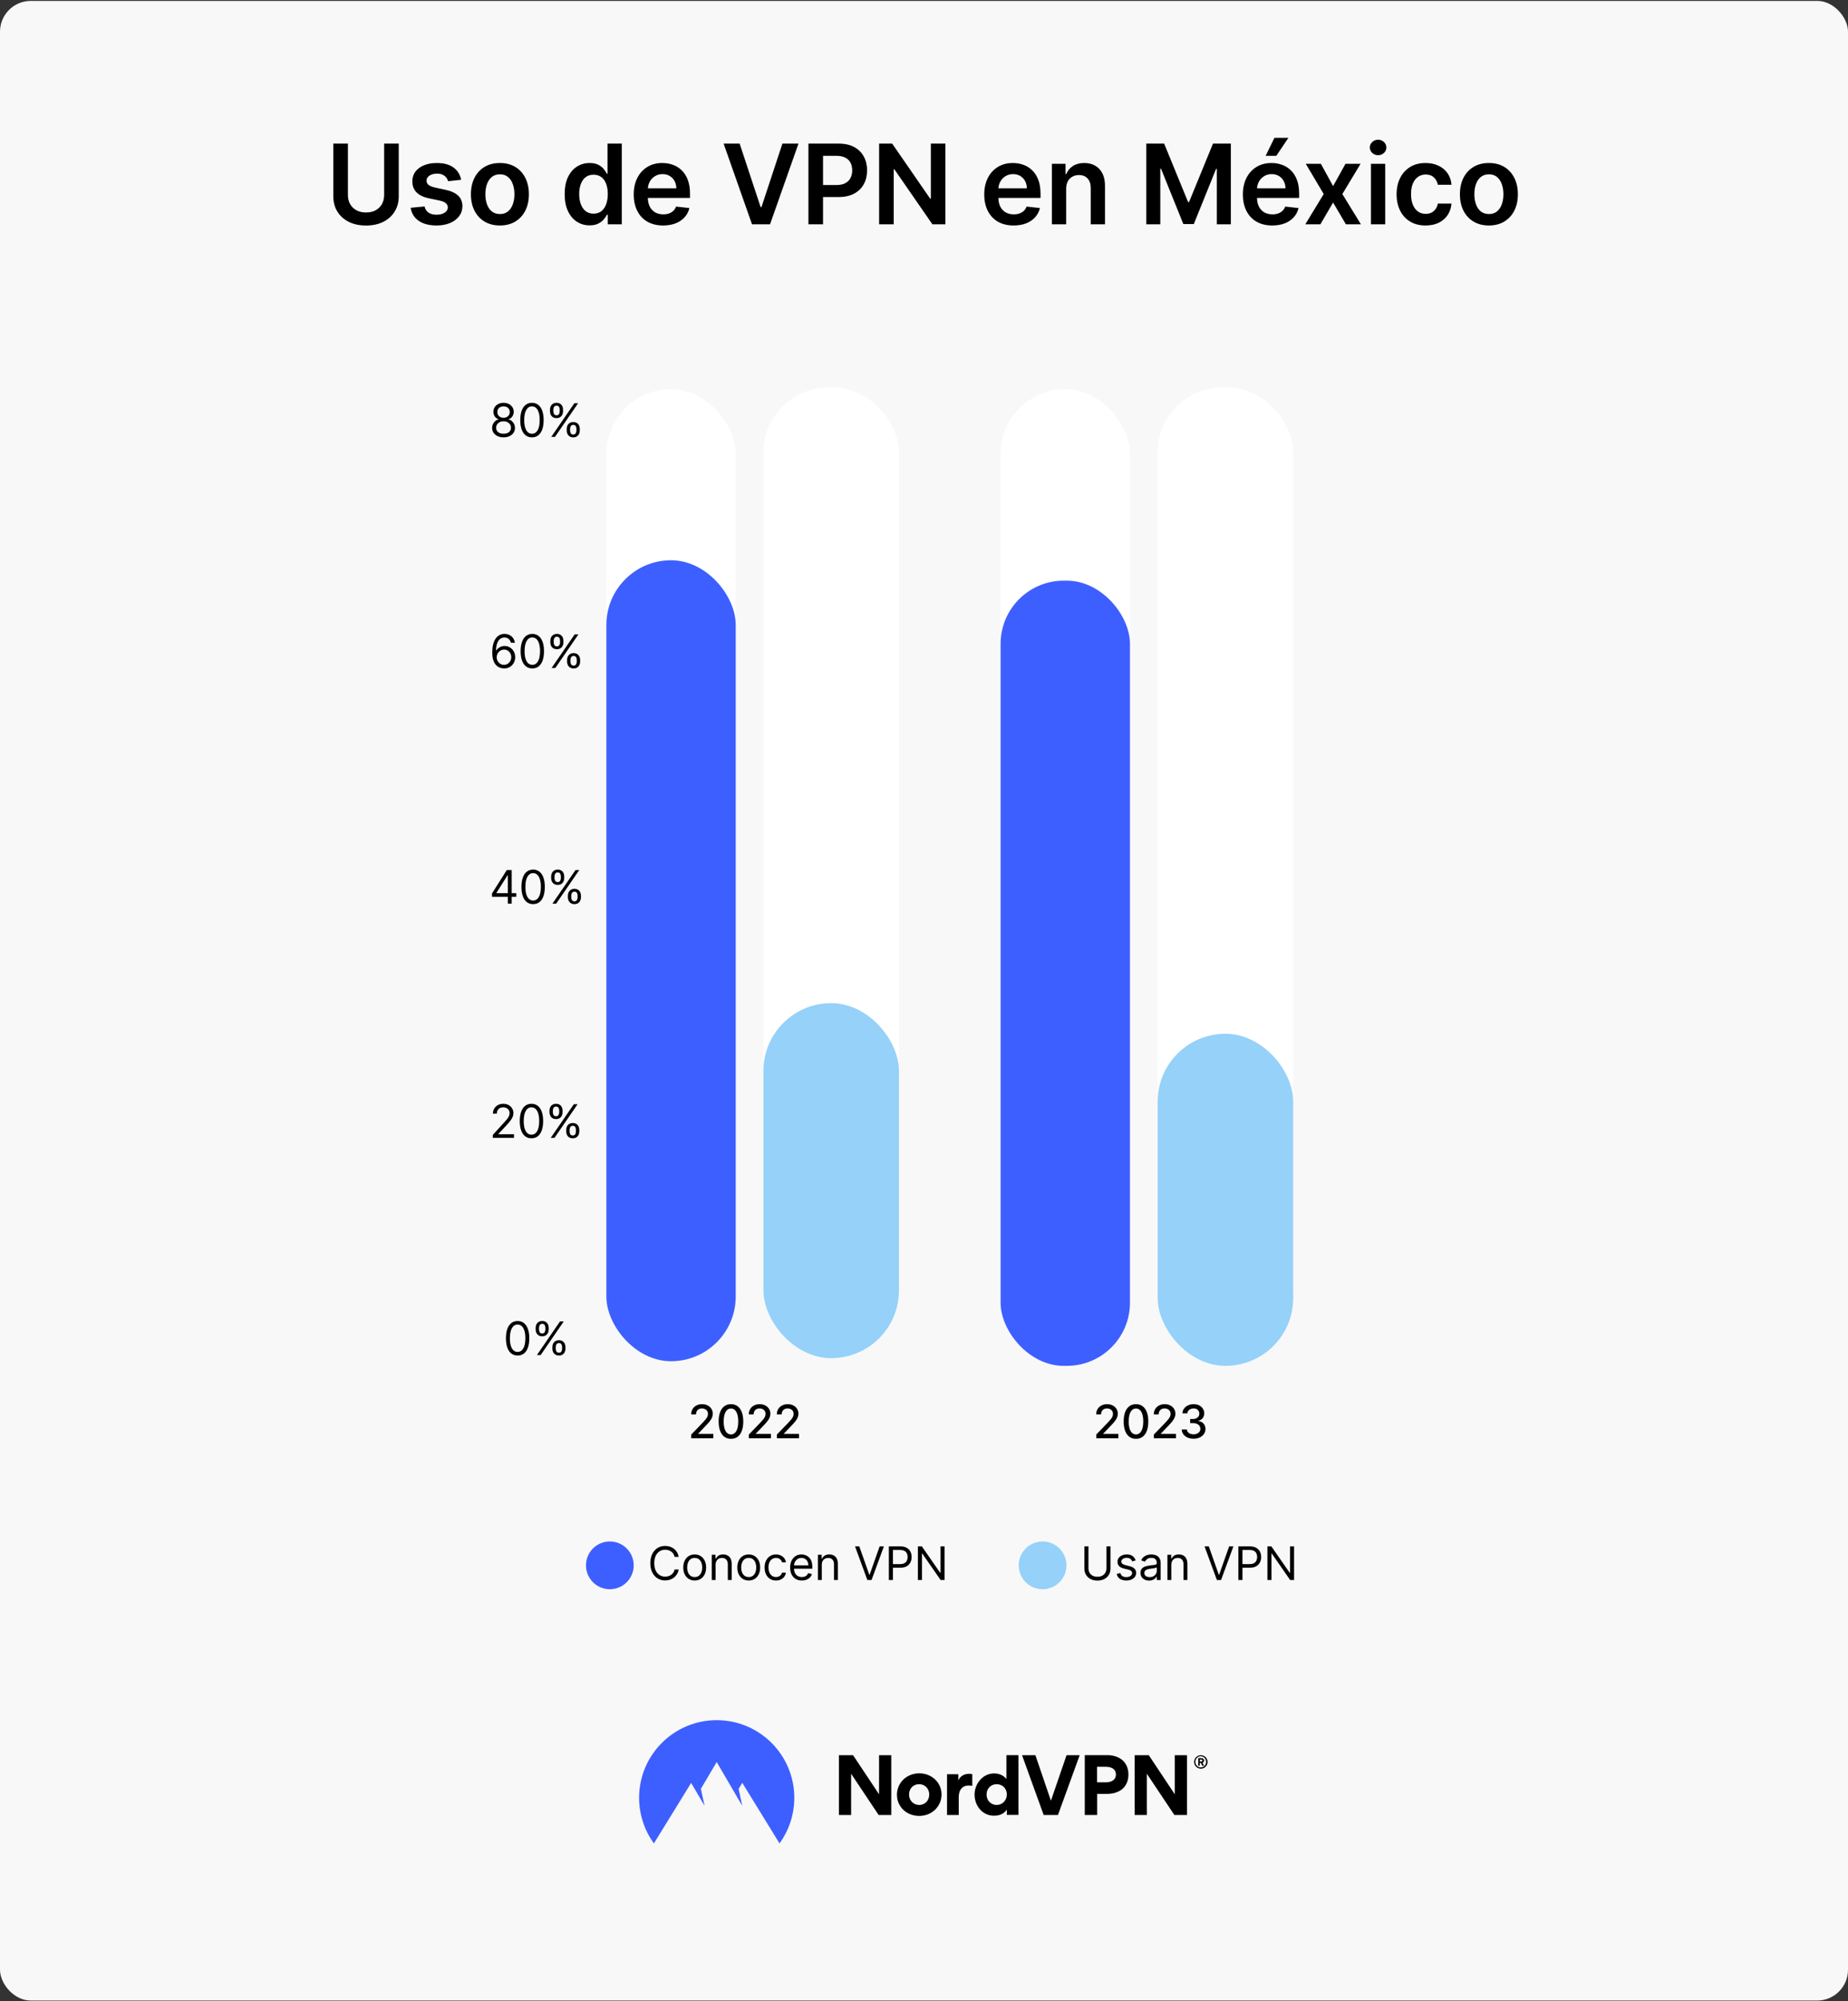
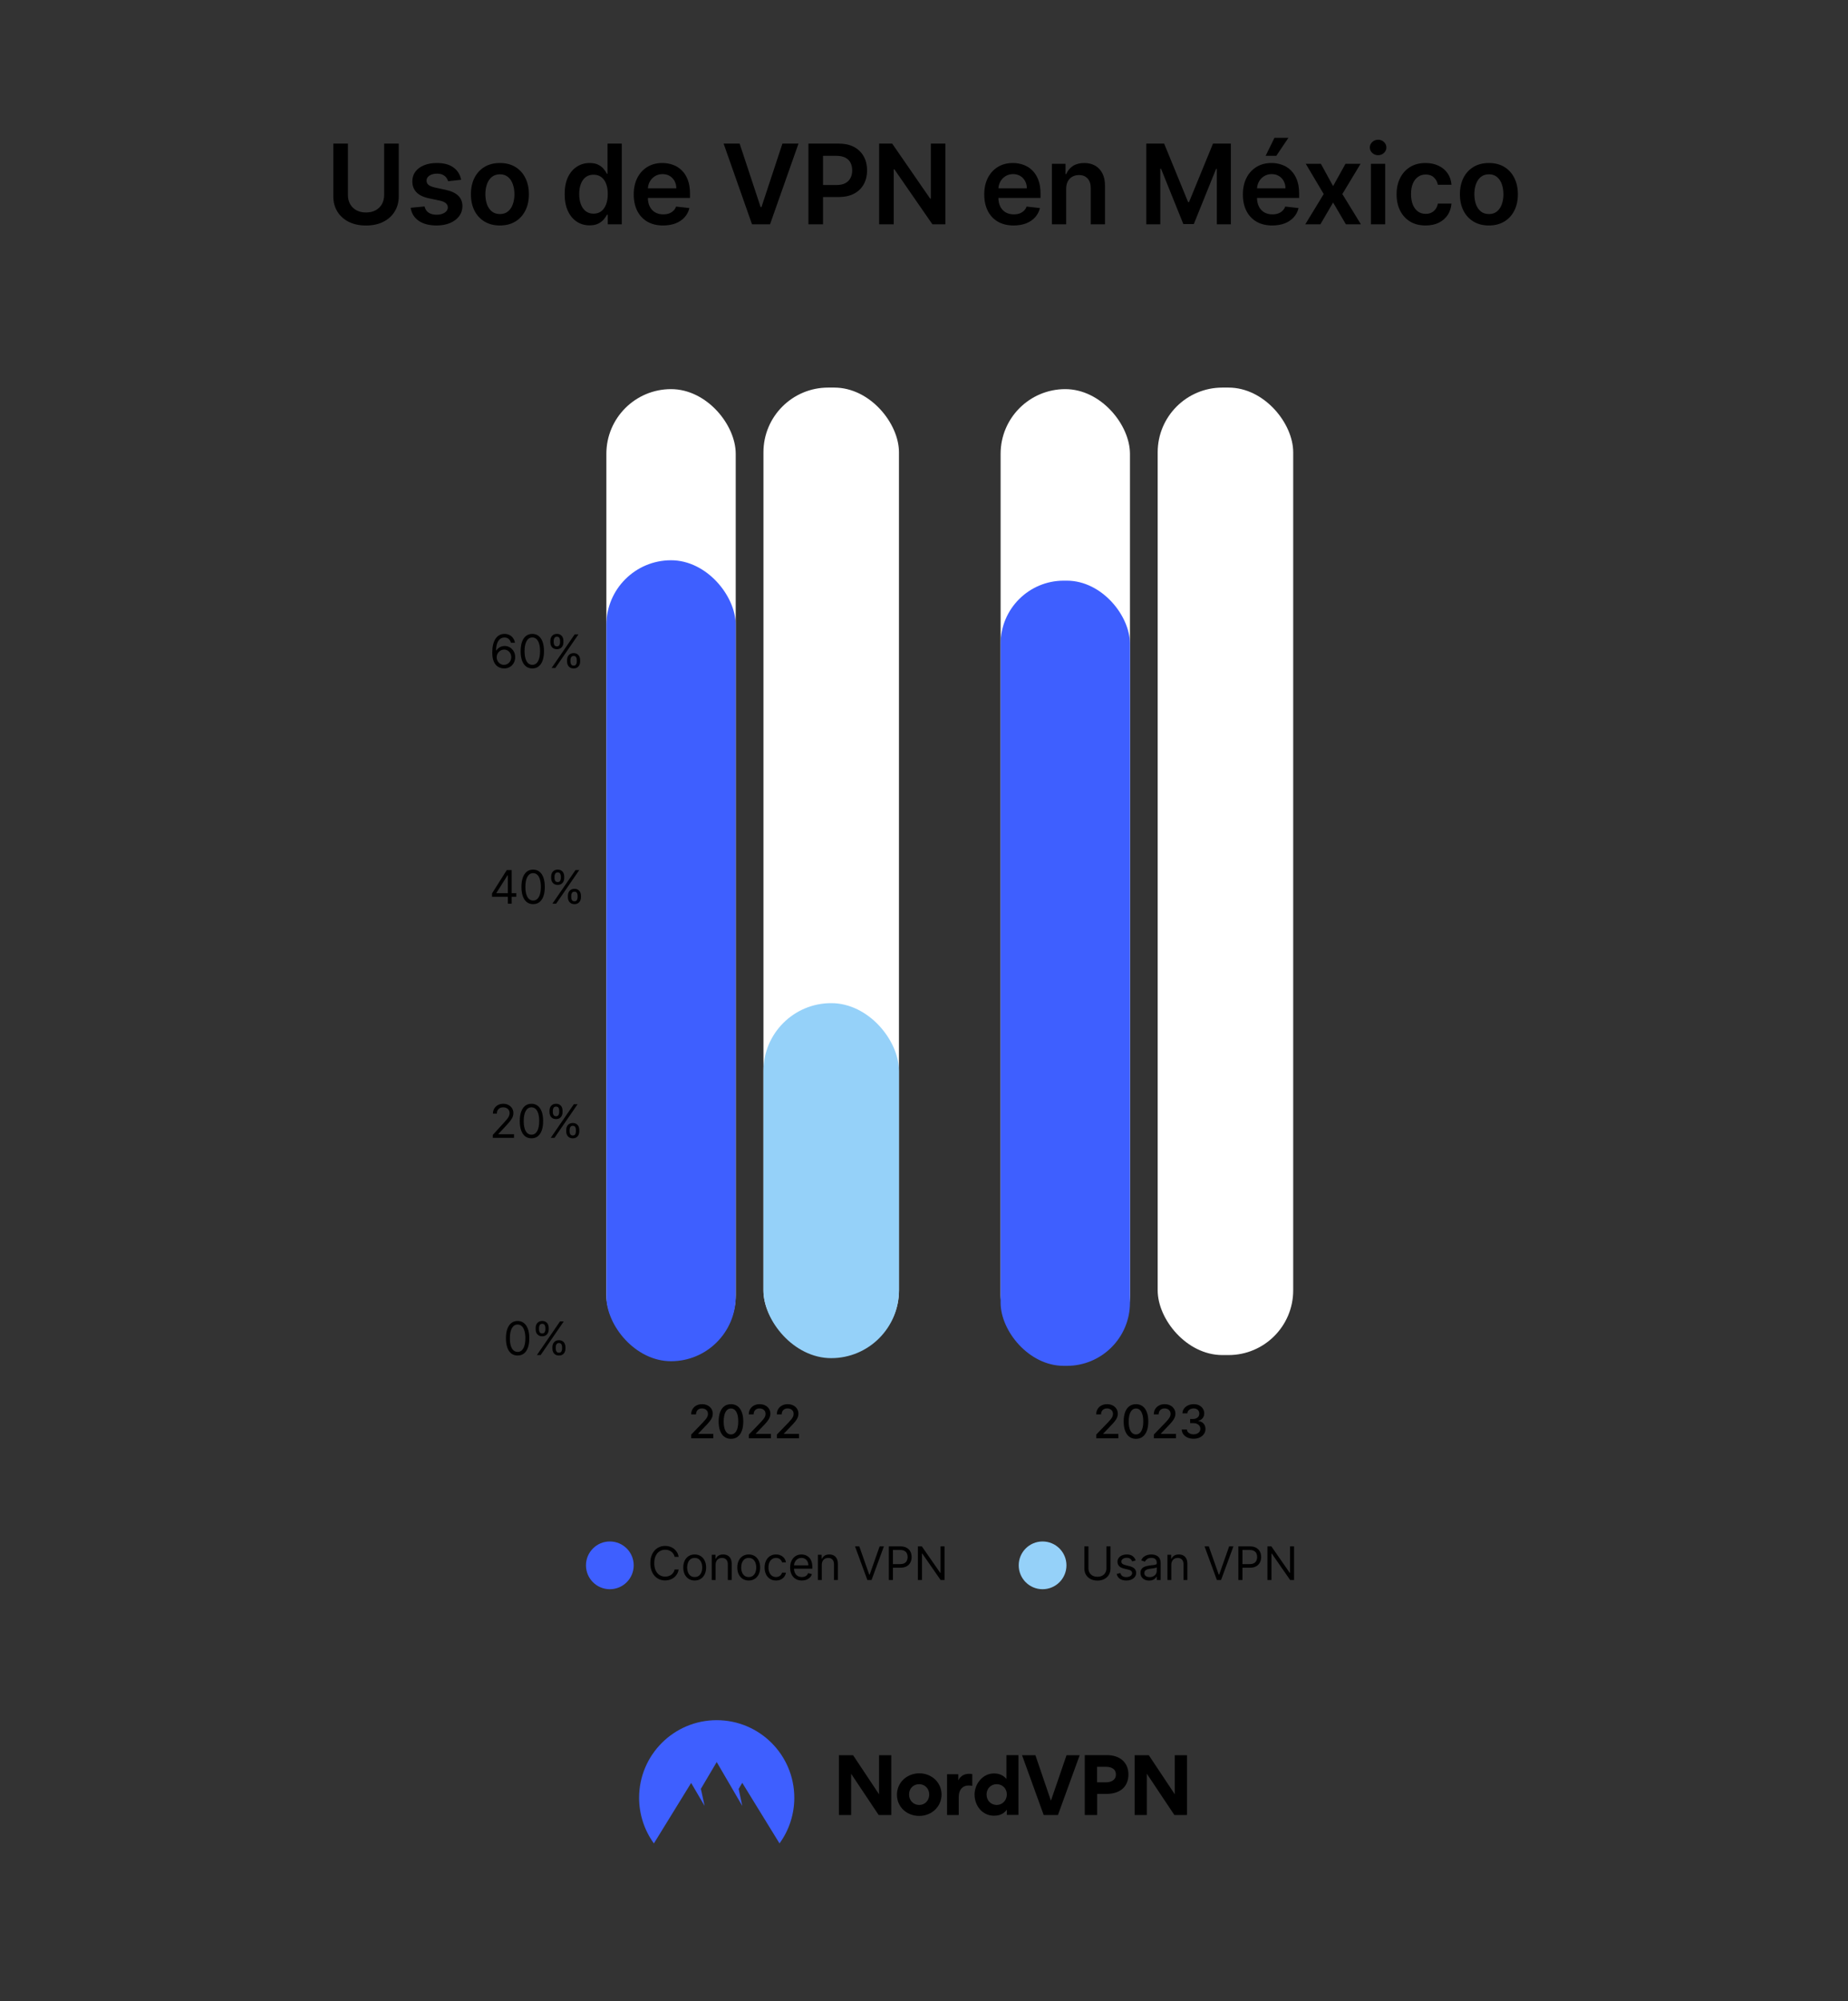
<svg xmlns="http://www.w3.org/2000/svg" fill="none" height="1299" viewBox="0 0 1200 1299" width="1200">
  <rect x="0" y="0" width="1200" height="1299" fill="#333333" stroke="none" />
-   <rect fill="#f8f8f8" height="1298" rx="20" width="1200" y=".593" />
  <g fill="#000000">
    <path d="M249.441 93.229H258.927V127.439C258.927 131.189 258.041 134.488 256.268 137.334 254.512 140.181 252.041 142.405 248.853 144.008 245.666 145.593 241.941 146.386 237.68 146.386 233.402 146.386 229.669 145.593 226.481 144.008 223.294 142.405 220.822 140.181 219.066 137.334 217.311 134.488 216.433 131.189 216.433 127.439V93.229H225.919V126.647C225.919 128.829 226.396 130.772 227.35 132.476 228.322 134.181 229.686 135.519 231.441 136.491 233.197 137.445 235.277 137.922 237.68 137.922 240.083 137.922 242.163 137.445 243.919 136.491 245.691 135.519 247.055 134.181 248.01 132.476 248.964 130.772 249.441 128.829 249.441 126.647V93.229ZM299.436 116.701 290.999 117.621C290.76 116.769 290.342 115.968 289.746 115.218 289.166 114.468 288.382 113.863 287.394 113.403 286.405 112.942 285.195 112.712 283.763 112.712 281.837 112.712 280.217 113.13 278.905 113.965 277.61 114.8 276.97 115.883 276.987 117.212 276.97 118.354 277.388 119.283 278.24 119.999 279.11 120.715 280.541 121.303 282.536 121.763L289.235 123.195C292.95 123.996 295.712 125.266 297.519 127.005 299.342 128.743 300.263 131.019 300.28 133.832 300.263 136.303 299.538 138.485 298.107 140.377 296.692 142.252 294.723 143.718 292.2 144.775 289.678 145.832 286.78 146.36 283.507 146.36 278.7 146.36 274.831 145.354 271.899 143.343 268.967 141.314 267.22 138.493 266.658 134.88L275.683 134.011C276.092 135.783 276.962 137.121 278.291 138.025 279.621 138.928 281.351 139.38 283.482 139.38 285.681 139.38 287.445 138.928 288.774 138.025 290.121 137.121 290.794 136.005 290.794 134.675 290.794 133.55 290.36 132.621 289.49 131.888 288.638 131.155 287.308 130.593 285.502 130.201L278.803 128.795C275.036 128.011 272.249 126.689 270.442 124.832 268.635 122.957 267.74 120.587 267.757 117.724 267.74 115.303 268.396 113.207 269.726 111.434 271.073 109.644 272.939 108.263 275.325 107.292 277.729 106.303 280.499 105.809 283.635 105.809 288.237 105.809 291.86 106.789 294.502 108.749 297.161 110.709 298.806 113.36 299.436 116.701ZM324.611 146.36C320.776 146.36 317.452 145.516 314.639 143.829 311.827 142.141 309.645 139.78 308.094 136.746 306.56 133.712 305.793 130.167 305.793 126.11 305.793 122.053 306.56 118.499 308.094 115.448 309.645 112.397 311.827 110.028 314.639 108.34 317.452 106.653 320.776 105.809 324.611 105.809 328.446 105.809 331.77 106.653 334.582 108.34 337.395 110.028 339.568 112.397 341.102 115.448 342.653 118.499 343.429 122.053 343.429 126.11 343.429 130.167 342.653 133.712 341.102 136.746 339.568 139.78 337.395 142.141 334.582 143.829 331.77 145.516 328.446 146.36 324.611 146.36ZM324.662 138.945C326.741 138.945 328.48 138.374 329.878 137.232 331.276 136.073 332.315 134.522 332.997 132.579 333.696 130.636 334.045 128.471 334.045 126.084 334.045 123.681 333.696 121.508 332.997 119.564 332.315 117.604 331.276 116.045 329.878 114.886 328.48 113.726 326.741 113.147 324.662 113.147 322.531 113.147 320.758 113.726 319.344 114.886 317.946 116.045 316.898 117.604 316.199 119.564 315.517 121.508 315.176 123.681 315.176 126.084 315.176 128.471 315.517 130.636 316.199 132.579 316.898 134.522 317.946 136.073 319.344 137.232 320.758 138.374 322.531 138.945 324.662 138.945ZM382.854 146.283C379.769 146.283 377.007 145.491 374.57 143.905 372.132 142.32 370.206 140.019 368.791 137.002 367.377 133.985 366.669 130.32 366.669 126.008 366.669 121.644 367.385 117.962 368.817 114.962 370.266 111.945 372.218 109.67 374.672 108.136 377.127 106.584 379.863 105.809 382.88 105.809 385.181 105.809 387.073 106.201 388.556 106.985 390.039 107.752 391.215 108.681 392.084 109.772 392.953 110.846 393.627 111.86 394.104 112.814H394.488V93.229H403.769V145.593H394.666V139.405H394.104C393.627 140.36 392.936 141.374 392.033 142.448 391.13 143.505 389.936 144.408 388.453 145.158 386.97 145.908 385.104 146.283 382.854 146.283ZM385.436 138.689C387.397 138.689 389.067 138.161 390.448 137.104 391.828 136.03 392.877 134.539 393.593 132.63 394.309 130.721 394.666 128.496 394.666 125.957 394.666 123.417 394.309 121.209 393.593 119.334 392.894 117.459 391.854 116.002 390.473 114.962 389.11 113.922 387.431 113.403 385.436 113.403 383.374 113.403 381.652 113.939 380.272 115.013 378.891 116.087 377.851 117.57 377.152 119.462 376.453 121.354 376.104 123.519 376.104 125.957 376.104 128.411 376.453 130.601 377.152 132.528 377.868 134.437 378.916 135.945 380.297 137.053 381.695 138.144 383.408 138.689 385.436 138.689ZM430.586 146.36C426.649 146.36 423.248 145.542 420.384 143.905 417.538 142.252 415.347 139.917 413.813 136.9 412.279 133.866 411.512 130.295 411.512 126.187 411.512 122.147 412.279 118.601 413.813 115.55 415.364 112.482 417.529 110.096 420.308 108.391 423.086 106.67 426.35 105.809 430.1 105.809 432.521 105.809 434.805 106.201 436.953 106.985 439.117 107.752 441.026 108.945 442.68 110.564 444.35 112.184 445.663 114.246 446.617 116.752 447.572 119.241 448.049 122.207 448.049 125.65V128.488H415.859V122.249H439.177C439.16 120.476 438.776 118.9 438.026 117.519 437.276 116.121 436.228 115.022 434.882 114.221 433.552 113.42 432.001 113.019 430.228 113.019 428.336 113.019 426.674 113.479 425.242 114.4 423.81 115.303 422.694 116.496 421.893 117.979 421.109 119.445 420.708 121.056 420.691 122.812V128.258C420.691 130.542 421.109 132.502 421.944 134.138 422.779 135.758 423.947 137.002 425.447 137.871 426.947 138.724 428.703 139.15 430.714 139.15 432.06 139.15 433.279 138.962 434.37 138.587 435.461 138.195 436.407 137.624 437.208 136.874 438.009 136.124 438.614 135.195 439.024 134.087L447.666 135.059C447.12 137.343 446.08 139.337 444.546 141.042 443.029 142.729 441.086 144.042 438.717 144.979 436.347 145.9 433.637 146.36 430.586 146.36ZM480.29 93.229 493.917 134.445H494.454L508.057 93.229H518.488L500.028 145.593H488.318L469.883 93.229H480.29ZM524.953 145.593V93.229H544.59C548.613 93.229 551.988 93.979 554.715 95.479 557.459 96.979 559.53 99.042 560.928 101.667 562.343 104.275 563.05 107.241 563.05 110.564 563.05 113.922 562.343 116.905 560.928 119.513 559.513 122.121 557.425 124.175 554.664 125.675 551.902 127.158 548.502 127.9 544.462 127.9H531.448V120.101H543.184C545.536 120.101 547.462 119.692 548.962 118.874 550.462 118.056 551.57 116.931 552.286 115.499 553.019 114.067 553.385 112.422 553.385 110.564 553.385 108.707 553.019 107.07 552.286 105.655 551.57 104.241 550.453 103.141 548.936 102.357 547.436 101.556 545.502 101.155 543.132 101.155H534.439V145.593H524.953ZM613.889 93.229V145.593H605.451L580.778 109.925H580.343V145.593H570.857V93.229H579.346L603.994 128.922H604.454V93.229H613.889ZM658.197 146.36C654.26 146.36 650.859 145.542 647.995 143.905 645.149 142.252 642.959 139.917 641.424 136.9 639.89 133.866 639.123 130.295 639.123 126.187 639.123 122.147 639.89 118.601 641.424 115.55 642.976 112.482 645.14 110.096 647.919 108.391 650.697 106.67 653.961 105.809 657.711 105.809 660.132 105.809 662.416 106.201 664.564 106.985 666.728 107.752 668.638 108.945 670.291 110.564 671.961 112.184 673.274 114.246 674.228 116.752 675.183 119.241 675.66 122.207 675.66 125.65V128.488H643.47V122.249H666.788C666.771 120.476 666.388 118.9 665.638 117.519 664.888 116.121 663.839 115.022 662.493 114.221 661.163 113.42 659.612 113.019 657.839 113.019 655.947 113.019 654.285 113.479 652.853 114.4 651.422 115.303 650.305 116.496 649.504 117.979 648.72 119.445 648.319 121.056 648.302 122.812V128.258C648.302 130.542 648.72 132.502 649.555 134.138 650.39 135.758 651.558 137.002 653.058 137.871 654.558 138.724 656.314 139.15 658.325 139.15 659.672 139.15 660.89 138.962 661.981 138.587 663.072 138.195 664.018 137.624 664.819 136.874 665.62 136.124 666.226 135.195 666.635 134.087L675.277 135.059C674.731 137.343 673.691 139.337 672.157 141.042 670.64 142.729 668.697 144.042 666.328 144.979 663.959 145.9 661.248 146.36 658.197 146.36ZM692.314 122.582V145.593H683.059V106.32H691.905V112.993H692.365C693.269 110.795 694.709 109.047 696.686 107.752 698.681 106.457 701.144 105.809 704.076 105.809 706.786 105.809 709.147 106.388 711.158 107.547 713.186 108.707 714.755 110.386 715.862 112.584 716.987 114.783 717.541 117.451 717.524 120.587V145.593H708.269V122.019C708.269 119.394 707.587 117.34 706.223 115.857 704.877 114.374 703.01 113.633 700.624 113.633 699.005 113.633 697.564 113.991 696.303 114.707 695.059 115.405 694.078 116.42 693.362 117.749 692.664 119.079 692.314 120.689 692.314 122.582ZM744.338 93.229H755.946L771.491 131.172H772.105L787.65 93.229H799.258V145.593H790.156V109.618H789.67L775.199 145.439H768.398L753.926 109.542H753.44V145.593H744.338V93.229ZM826.133 146.36C822.196 146.36 818.795 145.542 815.932 143.905 813.085 142.252 810.895 139.917 809.361 136.9 807.826 133.866 807.059 130.295 807.059 126.187 807.059 122.147 807.826 118.601 809.361 115.55 810.912 112.482 813.076 110.096 815.855 108.391 818.633 106.67 821.897 105.809 825.647 105.809 828.068 105.809 830.352 106.201 832.5 106.985 834.665 107.752 836.574 108.945 838.227 110.564 839.897 112.184 841.21 114.246 842.165 116.752 843.119 119.241 843.596 122.207 843.596 125.65V128.488H811.406V122.249H834.724C834.707 120.476 834.324 118.9 833.574 117.519 832.824 116.121 831.775 115.022 830.429 114.221 829.099 113.42 827.548 113.019 825.775 113.019 823.883 113.019 822.221 113.479 820.79 114.4 819.358 115.303 818.241 116.496 817.44 117.979 816.656 119.445 816.255 121.056 816.238 122.812V128.258C816.238 130.542 816.656 132.502 817.491 134.138 818.326 135.758 819.494 137.002 820.994 137.871 822.494 138.724 824.25 139.15 826.261 139.15 827.608 139.15 828.826 138.962 829.917 138.587 831.008 138.195 831.954 137.624 832.755 136.874 833.557 136.124 834.162 135.195 834.571 134.087L843.213 135.059C842.667 137.343 841.628 139.337 840.093 141.042 838.576 142.729 836.633 144.042 834.264 144.979 831.895 145.9 829.184 146.36 826.133 146.36ZM821.838 101.155 827.565 89.471H836.616L828.767 101.155H821.838ZM857.719 106.32 865.645 120.817 873.699 106.32H883.492L871.654 125.957 883.696 145.593H873.955L865.645 131.454 857.412 145.593H847.594L859.56 125.957 847.901 106.32H857.719ZM890.219 145.593V106.32H899.474V145.593H890.219ZM894.872 100.746C893.406 100.746 892.145 100.261 891.088 99.289 890.031 98.3 889.503 97.116 889.503 95.735 889.503 94.337 890.031 93.153 891.088 92.181 892.145 91.192 893.406 90.698 894.872 90.698 896.355 90.698 897.617 91.192 898.656 92.181 899.713 93.153 900.242 94.337 900.242 95.735 900.242 97.116 899.713 98.3 898.656 99.289 897.617 100.261 896.355 100.746 894.872 100.746ZM925.691 146.36C921.77 146.36 918.404 145.499 915.591 143.778 912.796 142.056 910.64 139.678 909.123 136.644 907.623 133.593 906.873 130.082 906.873 126.11 906.873 122.121 907.64 118.601 909.174 115.55 910.708 112.482 912.873 110.096 915.668 108.391 918.481 106.67 921.805 105.809 925.64 105.809 928.827 105.809 931.648 106.397 934.103 107.573 936.574 108.732 938.543 110.377 940.009 112.508 941.475 114.621 942.31 117.093 942.515 119.922H933.668C933.31 118.03 932.458 116.454 931.111 115.192 929.782 113.914 928.001 113.275 925.768 113.275 923.876 113.275 922.214 113.786 920.782 114.809 919.35 115.814 918.234 117.263 917.432 119.155 916.648 121.047 916.256 123.314 916.256 125.957 916.256 128.633 916.648 130.934 917.432 132.86 918.216 134.769 919.316 136.243 920.731 137.283 922.163 138.306 923.841 138.817 925.768 138.817 927.131 138.817 928.35 138.562 929.424 138.05 930.515 137.522 931.427 136.763 932.16 135.775 932.893 134.786 933.395 133.584 933.668 132.17H942.515C942.293 134.948 941.475 137.411 940.06 139.559 938.645 141.689 936.719 143.36 934.282 144.57 931.844 145.763 928.981 146.36 925.691 146.36ZM966.814 146.36C962.978 146.36 959.655 145.516 956.842 143.829 954.03 142.141 951.848 139.78 950.297 136.746 948.762 133.712 947.995 130.167 947.995 126.11 947.995 122.053 948.762 118.499 950.297 115.448 951.848 112.397 954.03 110.028 956.842 108.34 959.655 106.653 962.978 105.809 966.814 105.809 970.649 105.809 973.973 106.653 976.785 108.34 979.598 110.028 981.771 112.397 983.305 115.448 984.856 118.499 985.632 122.053 985.632 126.11 985.632 130.167 984.856 133.712 983.305 136.746 981.771 139.78 979.598 142.141 976.785 143.829 973.973 145.516 970.649 146.36 966.814 146.36ZM966.865 138.945C968.944 138.945 970.683 138.374 972.081 137.232 973.478 136.073 974.518 134.522 975.2 132.579 975.899 130.636 976.248 128.471 976.248 126.084 976.248 123.681 975.899 121.508 975.2 119.564 974.518 117.604 973.478 116.045 972.081 114.886 970.683 113.726 968.944 113.147 966.865 113.147 964.734 113.147 962.961 113.726 961.547 114.886 960.149 116.045 959.101 117.604 958.402 119.564 957.72 121.508 957.379 123.681 957.379 126.084 957.379 128.471 957.72 130.636 958.402 132.579 959.101 134.522 960.149 136.073 961.547 137.232 962.961 138.374 964.734 138.945 966.865 138.945Z" />
-     <path d="M775.409 1143.71C775.409 1142.57 775.88 1141.42 776.686 1140.62 777.492 1139.81 778.634 1139.34 779.777 1139.34 780.919 1139.34 782.061 1139.81 782.867 1140.62 783.674 1141.42 784.144 1142.57 784.144 1143.71 784.144 1144.31 784.01 1144.85 783.808 1145.38 783.606 1145.92 783.27 1146.39 782.867 1146.79 782.464 1147.2 781.994 1147.53 781.456 1147.73 780.919 1147.93 780.381 1148.07 779.777 1148.07 779.172 1148.07 778.634 1147.93 778.097 1147.73 777.559 1147.53 777.089 1147.2 776.686 1146.79 776.283 1146.39 775.947 1145.92 775.745 1145.38 775.476 1144.85 775.409 1144.24 775.409 1143.71ZM776.215 1143.71C776.215 1144.18 776.283 1144.65 776.484 1145.05 776.686 1145.45 776.887 1145.85 777.223 1146.19 777.559 1146.52 777.962 1146.79 778.366 1146.99 778.769 1147.2 779.239 1147.26 779.709 1147.26 780.65 1147.26 781.591 1146.86 782.195 1146.19 782.867 1145.52 783.203 1144.65 783.203 1143.64 783.203 1142.7 782.8 1141.76 782.195 1141.09 781.524 1140.42 780.65 1140.01 779.709 1140.01 779.239 1140.01 778.769 1140.08 778.366 1140.28 777.962 1140.48 777.559 1140.75 777.223 1141.09 776.887 1141.42 776.619 1141.83 776.484 1142.23 776.283 1142.77 776.215 1143.24 776.215 1143.71ZM779.105 1146.19H778.097V1141.22H780.045C781.053 1141.22 781.859 1141.76 781.859 1142.77 781.859 1143.1 781.792 1143.37 781.591 1143.64 781.389 1143.91 781.188 1144.11 780.852 1144.18L781.859 1146.19H780.717L779.777 1144.38H779.037V1146.19H779.105ZM779.978 1142.16H779.105V1143.37H779.978C780.381 1143.37 780.784 1143.24 780.784 1142.77 780.784 1142.3 780.381 1142.16 779.978 1142.16Z" />
    <path clip-rule="evenodd" d="M570.546 1178.14 552.673 1151.36V1178.14H544.745V1139.34H553.95L570.814 1164.71V1139.34H578.743V1178.14H570.546Z" fill-rule="evenodd" />
    <path clip-rule="evenodd" d="M596.952 1151.09C588.889 1151.09 582.438 1157.06 582.438 1164.98 582.438 1172.97 588.822 1178.74 596.884 1178.74 604.947 1178.74 611.397 1172.77 611.397 1164.78 611.33 1156.93 604.88 1151.09 596.952 1151.09ZM596.884 1171.63C593.256 1171.63 590.3 1168.87 590.3 1164.85 590.3 1160.82 593.189 1158.14 596.817 1158.14 600.445 1158.14 603.402 1160.89 603.402 1164.85 603.402 1168.81 600.513 1171.63 596.884 1171.63Z" fill-rule="evenodd" />
    <path clip-rule="evenodd" d="M631.351 1151.63V1159.21C630.545 1159.08 629.672 1159.01 628.865 1159.01 625.17 1159.01 622.55 1161.56 622.55 1166.53V1178.14H614.957V1151.69H622.281V1155.59H622.348C623.759 1152.57 626.447 1151.42 629.201 1151.42 630.008 1151.36 630.68 1151.49 631.351 1151.63Z" fill-rule="evenodd" />
    <path clip-rule="evenodd" d="M653.526 1139.28V1154.65H653.458C650.704 1151.42 647.075 1151.16 645.53 1151.16 637.938 1151.16 632.831 1158.14 632.831 1164.85 632.831 1171.96 637.736 1178.61 645.463 1178.61 647.277 1178.61 651.241 1178.34 653.727 1174.71H653.794V1178.07H661.32V1139.28H653.526ZM647.21 1171.63C643.581 1171.63 640.625 1168.87 640.625 1164.85 640.625 1160.82 643.581 1158.14 647.21 1158.14 650.838 1158.14 653.794 1160.89 653.794 1164.85 653.727 1168.81 650.771 1171.63 647.21 1171.63Z" fill-rule="evenodd" />
    <path clip-rule="evenodd" d="M677.713 1178.14 663.67 1139.34H672.337L682.416 1168.87 692.562 1139.34H701.095L686.985 1178.14H677.713Z" fill-rule="evenodd" />
    <path clip-rule="evenodd" d="M718.835 1139.28H704.389V1178.14H712.451V1164.45H718.566C726.696 1164.45 732.743 1160.35 732.743 1151.76 732.676 1143.51 726.629 1139.28 718.835 1139.28ZM718.163 1156.93H712.384V1146.86H718.095C721.455 1146.86 724.613 1148.14 724.613 1151.89 724.613 1155.59 721.321 1156.93 718.163 1156.93Z" fill-rule="evenodd" />
    <path clip-rule="evenodd" d="M762.575 1178.14 744.702 1151.36V1178.14H736.774V1139.34H745.979L762.844 1164.71V1139.34H770.772V1178.14H762.575Z" fill-rule="evenodd" />
  </g>
  <path clip-rule="evenodd" d="M424.608 1196.59C418.36 1188 415 1177.6 415 1167 415 1139.14 437.576 1116.59 465.393 1116.59 493.209 1116.59 515.785 1139.14 515.785 1167 515.785 1177.6 512.426 1188 506.177 1196.59L481.989 1157.26 479.637 1161.22 481.989 1172.23 465.393 1143.77 455.113 1161.16 457.531 1172.23 448.797 1157.33 424.608 1196.59Z" fill="#3e5fff" fill-rule="evenodd" />
  <path d="M448.842 933.593V931.207L456.225 923.557C457.013 922.726 457.663 921.998 458.174 921.373 458.693 920.741 459.08 920.141 459.335 919.573 459.591 919.005 459.719 918.401 459.719 917.762 459.719 917.037 459.549 916.412 459.208 915.887 458.867 915.354 458.402 914.946 457.812 914.662 457.223 914.371 456.559 914.225 455.82 914.225 455.039 914.225 454.357 914.385 453.774 914.704 453.192 915.024 452.745 915.475 452.432 916.057 452.12 916.64 451.963 917.322 451.963 918.103H448.821C448.821 916.775 449.126 915.613 449.737 914.619 450.348 913.625 451.186 912.854 452.251 912.307 453.316 911.753 454.527 911.476 455.884 911.476 457.255 911.476 458.462 911.75 459.506 912.297 460.557 912.837 461.377 913.575 461.967 914.513 462.556 915.443 462.851 916.494 462.851 917.666 462.851 918.476 462.698 919.268 462.393 920.042 462.095 920.816 461.573 921.679 460.827 922.631 460.081 923.575 459.044 924.722 457.716 926.072L453.38 930.61V930.77H463.203V933.593H448.842ZM474.656 933.955C472.973 933.948 471.535 933.504 470.342 932.623 469.148 931.743 468.236 930.461 467.604 928.778 466.972 927.094 466.655 925.067 466.655 922.694 466.655 920.329 466.972 918.309 467.604 916.633 468.243 914.957 469.159 913.678 470.352 912.797 471.553 911.917 472.987 911.476 474.656 911.476 476.325 911.476 477.756 911.92 478.95 912.808 480.143 913.689 481.055 914.967 481.687 916.643 482.327 918.312 482.646 920.329 482.646 922.694 482.646 925.074 482.33 927.105 481.698 928.788 481.066 930.464 480.153 931.746 478.96 932.634 477.767 933.515 476.332 933.955 474.656 933.955ZM474.656 931.111C476.133 931.111 477.288 930.39 478.119 928.948 478.957 927.506 479.376 925.422 479.376 922.694 479.376 920.883 479.184 919.353 478.8 918.103 478.424 916.846 477.881 915.894 477.17 915.248 476.467 914.594 475.629 914.268 474.656 914.268 473.186 914.268 472.032 914.992 471.194 916.441 470.356 917.89 469.933 919.974 469.926 922.694 469.926 924.513 470.114 926.05 470.491 927.307 470.874 928.557 471.418 929.506 472.121 930.152 472.824 930.791 473.669 931.111 474.656 931.111ZM486.246 933.593V931.207L493.628 923.557C494.417 922.726 495.067 921.998 495.578 921.373 496.096 920.741 496.483 920.141 496.739 919.573 496.995 919.005 497.123 918.401 497.123 917.762 497.123 917.037 496.952 916.412 496.611 915.887 496.27 915.354 495.805 914.946 495.216 914.662 494.626 914.371 493.962 914.225 493.224 914.225 492.442 914.225 491.76 914.385 491.178 914.704 490.596 915.024 490.148 915.475 489.836 916.057 489.523 916.64 489.367 917.322 489.367 918.103H486.224C486.224 916.775 486.53 915.613 487.14 914.619 487.751 913.625 488.589 912.854 489.655 912.307 490.72 911.753 491.931 911.476 493.287 911.476 494.658 911.476 495.866 911.75 496.91 912.297 497.961 912.837 498.781 913.575 499.371 914.513 499.96 915.443 500.255 916.494 500.255 917.666 500.255 918.476 500.102 919.268 499.797 920.042 499.498 920.816 498.976 921.679 498.231 922.631 497.485 923.575 496.448 924.722 495.12 926.072L490.784 930.61V930.77H500.606V933.593H486.246ZM504.464 933.593V931.207L511.847 923.557C512.635 922.726 513.285 921.998 513.796 921.373 514.315 920.741 514.702 920.141 514.958 919.573 515.213 919.005 515.341 918.401 515.341 917.762 515.341 917.037 515.171 916.412 514.83 915.887 514.489 915.354 514.024 914.946 513.434 914.662 512.845 914.371 512.181 914.225 511.442 914.225 510.661 914.225 509.979 914.385 509.397 914.704 508.814 915.024 508.367 915.475 508.054 916.057 507.742 916.64 507.585 917.322 507.585 918.103H504.443C504.443 916.775 504.748 915.613 505.359 914.619 505.97 913.625 506.808 912.854 507.873 912.307 508.938 911.753 510.149 911.476 511.506 911.476 512.877 911.476 514.084 911.75 515.128 912.297 516.179 912.837 517 913.575 517.589 914.513 518.178 915.443 518.473 916.494 518.473 917.666 518.473 918.476 518.321 919.268 518.015 920.042 517.717 920.816 517.195 921.679 516.449 922.631 515.703 923.575 514.666 924.722 513.338 926.072L509.002 930.61V930.77H518.825V933.593H504.464Z" fill="#000000" />
  <path d="M711.842 933.593V931.207L719.225 923.557C720.013 922.726 720.663 921.998 721.174 921.373 721.693 920.741 722.08 920.141 722.335 919.573 722.591 919.005 722.719 918.401 722.719 917.762 722.719 917.037 722.549 916.412 722.208 915.887 721.867 915.354 721.402 914.946 720.812 914.662 720.223 914.371 719.559 914.225 718.82 914.225 718.039 914.225 717.357 914.385 716.774 914.704 716.192 915.024 715.745 915.475 715.432 916.057 715.12 916.64 714.963 917.322 714.963 918.103H711.821C711.821 916.775 712.126 915.613 712.737 914.619 713.348 913.625 714.186 912.854 715.251 912.307 716.316 911.753 717.527 911.476 718.884 911.476 720.255 911.476 721.462 911.75 722.506 912.297 723.557 912.837 724.377 913.575 724.967 914.513 725.556 915.443 725.851 916.494 725.851 917.666 725.851 918.476 725.698 919.268 725.393 920.042 725.095 920.816 724.573 921.679 723.827 922.631 723.081 923.575 722.044 924.722 720.716 926.072L716.38 930.61V930.77H726.203V933.593H711.842ZM737.656 933.955C735.973 933.948 734.535 933.504 733.342 932.623 732.148 931.743 731.236 930.461 730.604 928.778 729.972 927.094 729.655 925.067 729.655 922.694 729.655 920.329 729.972 918.309 730.604 916.633 731.243 914.957 732.159 913.678 733.352 912.797 734.553 911.917 735.987 911.476 737.656 911.476 739.325 911.476 740.756 911.92 741.95 912.808 743.143 913.689 744.055 914.967 744.687 916.643 745.327 918.312 745.646 920.329 745.646 922.694 745.646 925.074 745.33 927.105 744.698 928.788 744.066 930.464 743.153 931.746 741.96 932.634 740.767 933.515 739.332 933.955 737.656 933.955ZM737.656 931.111C739.133 931.111 740.288 930.39 741.119 928.948 741.957 927.506 742.376 925.422 742.376 922.694 742.376 920.883 742.184 919.353 741.8 918.103 741.424 916.846 740.881 915.894 740.17 915.248 739.467 914.594 738.629 914.268 737.656 914.268 736.186 914.268 735.032 914.992 734.194 916.441 733.356 917.89 732.933 919.974 732.926 922.694 732.926 924.513 733.114 926.05 733.491 927.307 733.874 928.557 734.418 929.506 735.121 930.152 735.824 930.791 736.669 931.111 737.656 931.111ZM749.246 933.593V931.207L756.628 923.557C757.417 922.726 758.067 921.998 758.578 921.373 759.096 920.741 759.483 920.141 759.739 919.573 759.995 919.005 760.123 918.401 760.123 917.762 760.123 917.037 759.952 916.412 759.611 915.887 759.27 915.354 758.805 914.946 758.216 914.662 757.626 914.371 756.962 914.225 756.224 914.225 755.442 914.225 754.76 914.385 754.178 914.704 753.596 915.024 753.148 915.475 752.836 916.057 752.523 916.64 752.367 917.322 752.367 918.103H749.224C749.224 916.775 749.53 915.613 750.14 914.619 750.751 913.625 751.589 912.854 752.655 912.307 753.72 911.753 754.931 911.476 756.287 911.476 757.658 911.476 758.866 911.75 759.91 912.297 760.961 912.837 761.781 913.575 762.371 914.513 762.96 915.443 763.255 916.494 763.255 917.666 763.255 918.476 763.102 919.268 762.797 920.042 762.498 920.816 761.976 921.679 761.231 922.631 760.485 923.575 759.448 924.722 758.12 926.072L753.784 930.61V930.77H763.606V933.593H749.246ZM775.06 933.891C773.597 933.891 772.29 933.639 771.139 933.135 769.996 932.631 769.09 931.931 768.423 931.036 767.762 930.134 767.407 929.09 767.357 927.904H770.703C770.745 928.55 770.962 929.111 771.352 929.587 771.75 930.056 772.269 930.418 772.908 930.674 773.547 930.93 774.257 931.057 775.039 931.057 775.898 931.057 776.658 930.908 777.318 930.61 777.986 930.312 778.508 929.896 778.884 929.363 779.261 928.824 779.449 928.202 779.449 927.499 779.449 926.768 779.261 926.125 778.884 925.571 778.515 925.01 777.972 924.569 777.254 924.25 776.544 923.93 775.685 923.77 774.676 923.77H772.833V921.086H774.676C775.486 921.086 776.196 920.94 776.807 920.649 777.425 920.358 777.908 919.953 778.256 919.435 778.604 918.909 778.778 918.295 778.778 917.591 778.778 916.917 778.625 916.331 778.32 915.834 778.022 915.329 777.595 914.935 777.041 914.651 776.495 914.367 775.848 914.225 775.102 914.225 774.392 914.225 773.728 914.356 773.11 914.619 772.5 914.875 772.002 915.244 771.619 915.727 771.235 916.203 771.029 916.775 771.001 917.442H767.816C767.851 916.263 768.199 915.226 768.86 914.332 769.527 913.437 770.408 912.737 771.502 912.233 772.595 911.729 773.81 911.476 775.145 911.476 776.544 911.476 777.752 911.75 778.767 912.297 779.79 912.837 780.578 913.557 781.132 914.459 781.693 915.361 781.97 916.349 781.963 917.421 781.97 918.643 781.629 919.68 780.941 920.532 780.259 921.384 779.35 921.956 778.213 922.247V922.417C779.662 922.638 780.784 923.213 781.58 924.143 782.382 925.074 782.78 926.228 782.773 927.606 782.78 928.806 782.446 929.882 781.772 930.834 781.104 931.785 780.191 932.535 779.034 933.082 777.876 933.621 776.551 933.891 775.06 933.891Z" fill="#000000" />
  <rect fill="#ffffff" height="630" rx="42" width="84" x="393.743" y="252.593" />
  <rect fill="#ffffff" height="630" rx="42" width="84" x="649.743" y="252.593" />
  <rect fill="#ffffff" height="628" rx="42" width="88" x="495.743" y="251.593" />
  <rect fill="#ffffff" height="628" rx="42" width="88" x="751.742" y="251.593" />
  <rect fill="#3e5fff" height="509.673" rx="41" width="84" x="649.743" y="376.92" />
  <rect fill="#95d1f9" height="230.44" rx="44" width="88" x="495.743" y="651.152" />
-   <rect fill="#95d1f9" height="215.568" rx="44" width="88" x="751.742" y="671.024" />
  <rect fill="#3e5fff" height="519.921" rx="42" width="84" x="393.743" y="363.672" />
-   <path d="M326.99 283.891C325.527 283.891 324.235 283.632 323.112 283.113 321.997 282.588 321.127 281.867 320.502 280.951 319.877 280.028 319.568 278.976 319.576 277.797 319.568 276.874 319.75 276.022 320.119 275.241 320.488 274.452 320.992 273.795 321.632 273.27 322.278 272.737 322.999 272.4 323.794 272.258V272.13C322.75 271.86 321.919 271.274 321.301 270.372 320.684 269.463 320.378 268.43 320.385 267.272 320.378 266.164 320.659 265.173 321.227 264.3 321.795 263.426 322.576 262.737 323.571 262.233 324.572 261.729 325.712 261.476 326.99 261.476 328.255 261.476 329.384 261.729 330.378 262.233 331.372 262.737 332.154 263.426 332.722 264.3 333.297 265.173 333.588 266.164 333.595 267.272 333.588 268.43 333.272 269.463 332.647 270.372 332.029 271.274 331.209 271.86 330.186 272.13V272.258C330.975 272.4 331.685 272.737 332.317 273.27 332.949 273.795 333.453 274.452 333.83 275.241 334.206 276.022 334.398 276.874 334.405 277.797 334.398 278.976 334.078 280.028 333.446 280.951 332.821 281.867 331.951 282.588 330.836 283.113 329.728 283.632 328.446 283.891 326.99 283.891ZM326.99 281.547C327.978 281.547 328.83 281.388 329.547 281.068 330.264 280.748 330.818 280.297 331.209 279.715 331.6 279.133 331.799 278.451 331.806 277.67 331.799 276.846 331.585 276.118 331.166 275.486 330.747 274.854 330.176 274.356 329.451 273.994 328.734 273.632 327.914 273.451 326.99 273.451 326.06 273.451 325.229 273.632 324.497 273.994 323.773 274.356 323.201 274.854 322.782 275.486 322.37 276.118 322.168 276.846 322.175 277.67 322.168 278.451 322.356 279.133 322.74 279.715 323.13 280.297 323.688 280.748 324.412 281.068 325.137 281.388 325.996 281.547 326.99 281.547ZM326.99 271.192C327.772 271.192 328.464 271.036 329.068 270.724 329.679 270.411 330.158 269.974 330.506 269.413 330.854 268.852 331.032 268.195 331.039 267.442 331.032 266.704 330.858 266.061 330.517 265.514 330.176 264.96 329.703 264.534 329.1 264.236 328.496 263.93 327.793 263.778 326.99 263.778 326.174 263.778 325.46 263.93 324.849 264.236 324.238 264.534 323.766 264.96 323.432 265.514 323.098 266.061 322.935 266.704 322.942 267.442 322.935 268.195 323.102 268.852 323.443 269.413 323.791 269.974 324.27 270.411 324.881 270.724 325.492 271.036 326.195 271.192 326.99 271.192ZM345.424 283.891C343.819 283.891 342.452 283.454 341.323 282.581 340.194 281.7 339.331 280.425 338.734 278.756 338.138 277.08 337.839 275.056 337.839 272.684 337.839 270.326 338.138 268.312 338.734 266.643 339.338 264.967 340.204 263.689 341.334 262.808 342.47 261.92 343.834 261.476 345.424 261.476 347.015 261.476 348.375 261.92 349.505 262.808 350.641 263.689 351.508 264.967 352.104 266.643 352.708 268.312 353.01 270.326 353.01 272.684 353.01 275.056 352.711 277.08 352.115 278.756 351.518 280.425 350.655 281.7 349.526 282.581 348.397 283.454 347.03 283.891 345.424 283.891ZM345.424 281.547C347.015 281.547 348.251 280.78 349.132 279.246 350.013 277.712 350.453 275.525 350.453 272.684 350.453 270.795 350.25 269.186 349.846 267.858 349.448 266.53 348.873 265.518 348.12 264.822 347.374 264.126 346.476 263.778 345.424 263.778 343.848 263.778 342.616 264.555 341.728 266.111 340.84 267.659 340.396 269.85 340.396 272.684 340.396 274.573 340.595 276.178 340.993 277.499 341.39 278.82 341.962 279.825 342.708 280.514 343.461 281.203 344.366 281.547 345.424 281.547ZM368 279.502V278.351C368 277.556 368.164 276.828 368.49 276.167 368.824 275.5 369.307 274.967 369.939 274.569 370.578 274.165 371.352 273.962 372.262 273.962 373.185 273.962 373.959 274.165 374.584 274.569 375.209 274.967 375.681 275.5 376.001 276.167 376.32 276.828 376.48 277.556 376.48 278.351V279.502C376.48 280.297 376.317 281.029 375.99 281.697 375.671 282.357 375.195 282.89 374.563 283.295 373.938 283.692 373.171 283.891 372.262 283.891 371.338 283.891 370.561 283.692 369.928 283.295 369.296 282.89 368.817 282.357 368.49 281.697 368.164 281.029 368 280.297 368 279.502ZM370.173 278.351V279.502C370.173 280.162 370.33 280.756 370.642 281.281 370.955 281.8 371.494 282.059 372.262 282.059 373.007 282.059 373.533 281.8 373.838 281.281 374.151 280.756 374.307 280.162 374.307 279.502V278.351C374.307 277.691 374.158 277.101 373.86 276.583 373.561 276.057 373.029 275.795 372.262 275.795 371.516 275.795 370.98 276.057 370.653 276.583 370.333 277.101 370.173 277.691 370.173 278.351ZM357.134 267.016V265.866C357.134 265.07 357.297 264.342 357.624 263.682 357.958 263.014 358.441 262.481 359.073 262.084 359.712 261.679 360.486 261.476 361.395 261.476 362.318 261.476 363.093 261.679 363.718 262.084 364.343 262.481 364.815 263.014 365.134 263.682 365.454 264.342 365.614 265.07 365.614 265.866V267.016C365.614 267.812 365.45 268.543 365.124 269.211 364.804 269.871 364.328 270.404 363.696 270.809 363.071 271.207 362.304 271.405 361.395 271.405 360.472 271.405 359.694 271.207 359.062 270.809 358.43 270.404 357.95 269.871 357.624 269.211 357.297 268.543 357.134 267.812 357.134 267.016ZM359.307 265.866V267.016C359.307 267.677 359.463 268.27 359.776 268.795 360.088 269.314 360.628 269.573 361.395 269.573 362.141 269.573 362.666 269.314 362.972 268.795 363.284 268.27 363.441 267.677 363.441 267.016V265.866C363.441 265.205 363.291 264.616 362.993 264.097 362.695 263.572 362.162 263.309 361.395 263.309 360.649 263.309 360.113 263.572 359.786 264.097 359.467 264.616 359.307 265.205 359.307 265.866ZM357.943 283.593 372.943 261.775H375.372L360.372 283.593H357.943Z" fill="#000000" />
  <path d="M327.246 433.891C326.351 433.877 325.456 433.707 324.561 433.38 323.666 433.053 322.85 432.503 322.111 431.729 321.372 430.947 320.779 429.893 320.332 428.564 319.884 427.229 319.661 425.553 319.661 423.536 319.661 421.604 319.842 419.893 320.204 418.401 320.566 416.903 321.092 415.642 321.781 414.619 322.47 413.589 323.301 412.808 324.274 412.275 325.254 411.743 326.358 411.476 327.587 411.476 328.809 411.476 329.895 411.721 330.847 412.212 331.806 412.694 332.587 413.369 333.191 414.236 333.794 415.102 334.185 416.1 334.362 417.229H331.763C331.522 416.249 331.053 415.436 330.357 414.79 329.661 414.143 328.737 413.82 327.587 413.82 325.897 413.82 324.565 414.555 323.592 416.025 322.626 417.496 322.139 419.559 322.132 422.215H322.303C322.701 421.611 323.173 421.096 323.72 420.67 324.274 420.237 324.884 419.903 325.552 419.669 326.22 419.435 326.926 419.317 327.672 419.317 328.922 419.317 330.066 419.63 331.103 420.255 332.139 420.873 332.97 421.729 333.595 422.822 334.22 423.909 334.533 425.155 334.533 426.562 334.533 427.911 334.231 429.147 333.627 430.269 333.024 431.384 332.175 432.272 331.081 432.932 329.995 433.586 328.716 433.905 327.246 433.891ZM327.246 431.547C328.141 431.547 328.943 431.324 329.654 430.876 330.371 430.429 330.936 429.829 331.348 429.076 331.767 428.323 331.976 427.485 331.976 426.562 331.976 425.66 331.774 424.839 331.369 424.101 330.971 423.355 330.421 422.762 329.718 422.322 329.022 421.881 328.226 421.661 327.331 421.661 326.657 421.661 326.028 421.796 325.446 422.066 324.863 422.329 324.352 422.691 323.911 423.153 323.478 423.614 323.137 424.143 322.889 424.74 322.64 425.329 322.516 425.951 322.516 426.604 322.516 427.471 322.718 428.28 323.123 429.033 323.535 429.786 324.096 430.393 324.806 430.855 325.524 431.317 326.337 431.547 327.246 431.547ZM345.659 433.891C344.054 433.891 342.687 433.454 341.557 432.581 340.428 431.7 339.565 430.425 338.969 428.756 338.372 427.08 338.074 425.056 338.074 422.684 338.074 420.326 338.372 418.312 338.969 416.643 339.572 414.967 340.439 413.689 341.568 412.808 342.704 411.92 344.068 411.476 345.659 411.476 347.25 411.476 348.61 411.92 349.739 412.808 350.875 413.689 351.742 414.967 352.339 416.643 352.942 418.312 353.244 420.326 353.244 422.684 353.244 425.056 352.946 427.08 352.349 428.756 351.753 430.425 350.89 431.7 349.76 432.581 348.631 433.454 347.264 433.891 345.659 433.891ZM345.659 431.547C347.25 431.547 348.486 430.78 349.366 429.246 350.247 427.712 350.687 425.525 350.687 422.684 350.687 420.795 350.485 419.186 350.08 417.858 349.682 416.53 349.107 415.518 348.354 414.822 347.608 414.126 346.71 413.778 345.659 413.778 344.082 413.778 342.85 414.555 341.962 416.111 341.074 417.659 340.63 419.85 340.63 422.684 340.63 424.573 340.829 426.178 341.227 427.499 341.625 428.82 342.197 429.825 342.942 430.514 343.695 431.203 344.601 431.547 345.659 431.547ZM368.235 429.502V428.351C368.235 427.556 368.398 426.828 368.725 426.167 369.058 425.5 369.541 424.967 370.173 424.569 370.813 424.165 371.587 423.962 372.496 423.962 373.419 423.962 374.193 424.165 374.818 424.569 375.443 424.967 375.916 425.5 376.235 426.167 376.555 426.828 376.715 427.556 376.715 428.351V429.502C376.715 430.297 376.551 431.029 376.225 431.697 375.905 432.357 375.429 432.89 374.797 433.295 374.172 433.692 373.405 433.891 372.496 433.891 371.573 433.891 370.795 433.692 370.163 433.295 369.531 432.89 369.051 432.357 368.725 431.697 368.398 431.029 368.235 430.297 368.235 429.502ZM370.408 428.351V429.502C370.408 430.162 370.564 430.756 370.877 431.281 371.189 431.8 371.729 432.059 372.496 432.059 373.242 432.059 373.767 431.8 374.073 431.281 374.385 430.756 374.541 430.162 374.541 429.502V428.351C374.541 427.691 374.392 427.101 374.094 426.583 373.796 426.057 373.263 425.795 372.496 425.795 371.75 425.795 371.214 426.057 370.887 426.583 370.568 427.101 370.408 427.691 370.408 428.351ZM357.368 417.016V415.866C357.368 415.07 357.531 414.342 357.858 413.682 358.192 413.014 358.675 412.481 359.307 412.084 359.946 411.679 360.72 411.476 361.629 411.476 362.553 411.476 363.327 411.679 363.952 412.084 364.577 412.481 365.049 413.014 365.369 413.682 365.688 414.342 365.848 415.07 365.848 415.866V417.016C365.848 417.812 365.685 418.543 365.358 419.211 365.039 419.871 364.563 420.404 363.931 420.809 363.306 421.207 362.539 421.405 361.629 421.405 360.706 421.405 359.928 421.207 359.296 420.809 358.664 420.404 358.185 419.871 357.858 419.211 357.531 418.543 357.368 417.812 357.368 417.016ZM359.541 415.866V417.016C359.541 417.677 359.698 418.27 360.01 418.795 360.323 419.314 360.862 419.573 361.629 419.573 362.375 419.573 362.901 419.314 363.206 418.795 363.519 418.27 363.675 417.677 363.675 417.016V415.866C363.675 415.205 363.526 414.616 363.227 414.097 362.929 413.572 362.396 413.309 361.629 413.309 360.884 413.309 360.347 413.572 360.021 414.097 359.701 414.616 359.541 415.205 359.541 415.866ZM358.178 433.593 373.178 411.775H375.607L360.607 433.593H358.178Z" fill="#000000" />
  <path d="M319.49 582.118V579.945L329.078 564.775H330.655V568.141H329.59L322.345 579.604V579.775H335.257V582.118H319.49ZM329.76 586.593V581.458 580.446 564.775H332.274V586.593H329.76ZM346.186 586.891C344.581 586.891 343.214 586.454 342.085 585.581 340.955 584.7 340.092 583.425 339.496 581.756 338.899 580.08 338.601 578.056 338.601 575.684 338.601 573.326 338.899 571.312 339.496 569.643 340.1 567.967 340.966 566.689 342.095 565.808 343.232 564.92 344.595 564.476 346.186 564.476 347.777 564.476 349.137 564.92 350.266 565.808 351.403 566.689 352.269 567.967 352.866 569.643 353.47 571.312 353.771 573.326 353.771 575.684 353.771 578.056 353.473 580.08 352.877 581.756 352.28 583.425 351.417 584.7 350.288 585.581 349.159 586.454 347.791 586.891 346.186 586.891ZM346.186 584.547C347.777 584.547 349.013 583.78 349.894 582.246 350.774 580.712 351.215 578.525 351.215 575.684 351.215 573.795 351.012 572.186 350.607 570.858 350.21 569.53 349.634 568.518 348.882 567.822 348.136 567.126 347.237 566.778 346.186 566.778 344.61 566.778 343.377 567.555 342.489 569.111 341.602 570.659 341.158 572.85 341.158 575.684 341.158 577.573 341.357 579.178 341.754 580.499 342.152 581.82 342.724 582.825 343.47 583.514 344.222 584.203 345.128 584.547 346.186 584.547ZM368.762 582.502V581.351C368.762 580.556 368.925 579.828 369.252 579.167 369.586 578.5 370.069 577.967 370.701 577.569 371.34 577.165 372.114 576.962 373.023 576.962 373.947 576.962 374.721 577.165 375.346 577.569 375.971 577.967 376.443 578.5 376.763 579.167 377.082 579.828 377.242 580.556 377.242 581.351V582.502C377.242 583.297 377.079 584.029 376.752 584.697 376.432 585.357 375.956 585.89 375.324 586.295 374.699 586.692 373.932 586.891 373.023 586.891 372.1 586.891 371.322 586.692 370.69 586.295 370.058 585.89 369.579 585.357 369.252 584.697 368.925 584.029 368.762 583.297 368.762 582.502ZM370.935 581.351V582.502C370.935 583.162 371.091 583.756 371.404 584.281 371.716 584.8 372.256 585.059 373.023 585.059 373.769 585.059 374.295 584.8 374.6 584.281 374.912 583.756 375.069 583.162 375.069 582.502V581.351C375.069 580.691 374.92 580.101 374.621 579.583 374.323 579.057 373.79 578.795 373.023 578.795 372.278 578.795 371.741 579.057 371.415 579.583 371.095 580.101 370.935 580.691 370.935 581.351ZM357.895 570.016V568.866C357.895 568.07 358.059 567.342 358.385 566.682 358.719 566.014 359.202 565.481 359.834 565.084 360.474 564.679 361.248 564.476 362.157 564.476 363.08 564.476 363.854 564.679 364.479 565.084 365.104 565.481 365.577 566.014 365.896 566.682 366.216 567.342 366.376 568.07 366.376 568.866V570.016C366.376 570.812 366.212 571.543 365.885 572.211 365.566 572.871 365.09 573.404 364.458 573.809 363.833 574.207 363.066 574.405 362.157 574.405 361.233 574.405 360.456 574.207 359.824 573.809 359.192 573.404 358.712 572.871 358.385 572.211 358.059 571.543 357.895 570.812 357.895 570.016ZM360.069 568.866V570.016C360.069 570.677 360.225 571.27 360.537 571.795 360.85 572.314 361.39 572.573 362.157 572.573 362.903 572.573 363.428 572.314 363.733 571.795 364.046 571.27 364.202 570.677 364.202 570.016V568.866C364.202 568.205 364.053 567.616 363.755 567.097 363.456 566.572 362.924 566.309 362.157 566.309 361.411 566.309 360.875 566.572 360.548 567.097 360.229 567.616 360.069 568.205 360.069 568.866ZM358.705 586.593 373.705 564.775H376.134L361.134 586.593H358.705Z" fill="#000000" />
  <path d="M320.002 738.593V736.675L327.203 728.792C328.049 727.868 328.745 727.066 329.291 726.384 329.838 725.695 330.243 725.049 330.506 724.445 330.776 723.834 330.911 723.195 330.911 722.528 330.911 721.761 330.726 721.096 330.357 720.535 329.995 719.974 329.497 719.541 328.865 719.236 328.233 718.93 327.523 718.778 326.735 718.778 325.897 718.778 325.165 718.952 324.54 719.3 323.922 719.64 323.443 720.12 323.102 720.738 322.768 721.356 322.601 722.08 322.601 722.911H320.087C320.087 721.633 320.382 720.511 320.971 719.545 321.561 718.579 322.363 717.826 323.379 717.286 324.402 716.746 325.549 716.476 326.82 716.476 328.098 716.476 329.231 716.746 330.218 717.286 331.206 717.826 331.98 718.554 332.541 719.47 333.102 720.386 333.382 721.405 333.382 722.528 333.382 723.33 333.237 724.115 332.946 724.882 332.661 725.642 332.164 726.491 331.454 727.428 330.751 728.359 329.774 729.495 328.524 730.837L323.624 736.079V736.249H333.766V738.593H320.002ZM345.102 738.891C343.497 738.891 342.13 738.454 341.001 737.581 339.871 736.7 339.008 735.425 338.412 733.756 337.815 732.08 337.517 730.056 337.517 727.684 337.517 725.326 337.815 723.312 338.412 721.643 339.016 719.967 339.882 718.689 341.011 717.808 342.148 716.92 343.511 716.476 345.102 716.476 346.693 716.476 348.053 716.92 349.182 717.808 350.319 718.689 351.185 719.967 351.782 721.643 352.386 723.312 352.687 725.326 352.687 727.684 352.687 730.056 352.389 732.08 351.793 733.756 351.196 735.425 350.333 736.7 349.204 737.581 348.075 738.454 346.707 738.891 345.102 738.891ZM345.102 736.547C346.693 736.547 347.929 735.78 348.81 734.246 349.69 732.712 350.131 730.525 350.131 727.684 350.131 725.795 349.928 724.186 349.523 722.858 349.126 721.53 348.55 720.518 347.798 719.822 347.052 719.126 346.153 718.778 345.102 718.778 343.526 718.778 342.293 719.555 341.405 721.111 340.518 722.659 340.074 724.85 340.074 727.684 340.074 729.573 340.273 731.178 340.67 732.499 341.068 733.82 341.64 734.825 342.386 735.514 343.138 736.203 344.044 736.547 345.102 736.547ZM367.678 734.502V733.351C367.678 732.556 367.841 731.828 368.168 731.167 368.502 730.5 368.985 729.967 369.617 729.569 370.256 729.165 371.03 728.962 371.939 728.962 372.863 728.962 373.637 729.165 374.262 729.569 374.887 729.967 375.359 730.5 375.679 731.167 375.998 731.828 376.158 732.556 376.158 733.351V734.502C376.158 735.297 375.995 736.029 375.668 736.697 375.348 737.357 374.873 737.89 374.24 738.295 373.615 738.692 372.848 738.891 371.939 738.891 371.016 738.891 370.238 738.692 369.606 738.295 368.974 737.89 368.495 737.357 368.168 736.697 367.841 736.029 367.678 735.297 367.678 734.502ZM369.851 733.351V734.502C369.851 735.162 370.007 735.756 370.32 736.281 370.632 736.8 371.172 737.059 371.939 737.059 372.685 737.059 373.211 736.8 373.516 736.281 373.828 735.756 373.985 735.162 373.985 734.502V733.351C373.985 732.691 373.836 732.101 373.537 731.583 373.239 731.057 372.706 730.795 371.939 730.795 371.194 730.795 370.657 731.057 370.331 731.583 370.011 732.101 369.851 732.691 369.851 733.351ZM356.811 722.016V720.866C356.811 720.07 356.975 719.342 357.301 718.682 357.635 718.014 358.118 717.481 358.75 717.084 359.39 716.679 360.164 716.476 361.073 716.476 361.996 716.476 362.77 716.679 363.395 717.084 364.02 717.481 364.493 718.014 364.812 718.682 365.132 719.342 365.292 720.07 365.292 720.866V722.016C365.292 722.812 365.128 723.543 364.801 724.211 364.482 724.871 364.006 725.404 363.374 725.809 362.749 726.207 361.982 726.405 361.073 726.405 360.149 726.405 359.372 726.207 358.74 725.809 358.108 725.404 357.628 724.871 357.301 724.211 356.975 723.543 356.811 722.812 356.811 722.016ZM358.985 720.866V722.016C358.985 722.677 359.141 723.27 359.453 723.795 359.766 724.314 360.306 724.573 361.073 724.573 361.819 724.573 362.344 724.314 362.649 723.795 362.962 723.27 363.118 722.677 363.118 722.016V720.866C363.118 720.205 362.969 719.616 362.671 719.097 362.373 718.572 361.84 718.309 361.073 718.309 360.327 718.309 359.791 718.572 359.464 719.097 359.145 719.616 358.985 720.205 358.985 720.866ZM357.621 738.593 372.621 716.775H375.05L360.05 738.593H357.621Z" fill="#000000" />
  <path d="M336.118 879.891C334.513 879.891 333.146 879.454 332.017 878.581 330.887 877.7 330.024 876.425 329.428 874.756 328.831 873.08 328.533 871.056 328.533 868.684 328.533 866.326 328.831 864.312 329.428 862.643 330.032 860.967 330.898 859.689 332.027 858.808 333.164 857.92 334.527 857.476 336.118 857.476 337.709 857.476 339.069 857.92 340.198 858.808 341.335 859.689 342.201 860.967 342.798 862.643 343.402 864.312 343.703 866.326 343.703 868.684 343.703 871.056 343.405 873.08 342.809 874.756 342.212 876.425 341.349 877.7 340.22 878.581 339.09 879.454 337.723 879.891 336.118 879.891ZM336.118 877.547C337.709 877.547 338.945 876.78 339.826 875.246 340.706 873.712 341.147 871.525 341.147 868.684 341.147 866.795 340.944 865.186 340.539 863.858 340.142 862.53 339.566 861.518 338.813 860.822 338.068 860.126 337.169 859.778 336.118 859.778 334.541 859.778 333.309 860.555 332.421 862.111 331.534 863.659 331.09 865.85 331.09 868.684 331.09 870.573 331.289 872.178 331.686 873.499 332.084 874.82 332.656 875.825 333.402 876.514 334.154 877.203 335.06 877.547 336.118 877.547ZM358.694 875.502V874.351C358.694 873.556 358.857 872.828 359.184 872.167 359.518 871.5 360.001 870.967 360.633 870.569 361.272 870.165 362.046 869.962 362.955 869.962 363.879 869.962 364.653 870.165 365.278 870.569 365.903 870.967 366.375 871.5 366.695 872.167 367.014 872.828 367.174 873.556 367.174 874.351V875.502C367.174 876.297 367.011 877.029 366.684 877.697 366.364 878.357 365.888 878.89 365.256 879.295 364.631 879.692 363.864 879.891 362.955 879.891 362.032 879.891 361.254 879.692 360.622 879.295 359.99 878.89 359.511 878.357 359.184 877.697 358.857 877.029 358.694 876.297 358.694 875.502ZM360.867 874.351V875.502C360.867 876.162 361.023 876.756 361.336 877.281 361.648 877.8 362.188 878.059 362.955 878.059 363.701 878.059 364.227 877.8 364.532 877.281 364.844 876.756 365.001 876.162 365.001 875.502V874.351C365.001 873.691 364.852 873.101 364.553 872.583 364.255 872.057 363.722 871.795 362.955 871.795 362.209 871.795 361.673 872.057 361.347 872.583 361.027 873.101 360.867 873.691 360.867 874.351ZM347.827 863.016V861.866C347.827 861.07 347.991 860.342 348.317 859.682 348.651 859.014 349.134 858.481 349.766 858.084 350.405 857.679 351.18 857.476 352.089 857.476 353.012 857.476 353.786 857.679 354.411 858.084 355.036 858.481 355.508 859.014 355.828 859.682 356.148 860.342 356.307 861.07 356.307 861.866V863.016C356.307 863.812 356.144 864.543 355.817 865.211 355.498 865.871 355.022 866.404 354.39 866.809 353.765 867.207 352.998 867.405 352.089 867.405 351.165 867.405 350.388 867.207 349.756 866.809 349.124 866.404 348.644 865.871 348.317 865.211 347.991 864.543 347.827 863.812 347.827 863.016ZM350.001 861.866V863.016C350.001 863.677 350.157 864.27 350.469 864.795 350.782 865.314 351.322 865.573 352.089 865.573 352.834 865.573 353.36 865.314 353.665 864.795 353.978 864.27 354.134 863.677 354.134 863.016V861.866C354.134 861.205 353.985 860.616 353.687 860.097 353.388 859.572 352.856 859.309 352.089 859.309 351.343 859.309 350.807 859.572 350.48 860.097 350.16 860.616 350.001 861.205 350.001 861.866ZM348.637 879.593 363.637 857.775H366.066L351.066 879.593H348.637Z" fill="#000000" />
  <circle cx="396" cy="1016.09" fill="#3e5fff" r="15.5" />
  <path d="M692.5 1016.09C692.5 1024.65 685.56 1031.59 677 1031.59 668.44 1031.59 661.5 1024.65 661.5 1016.09 661.5 1007.53 668.44 1000.59 677 1000.59 685.56 1000.59 692.5 1007.53 692.5 1016.09Z" fill="#95d1f9" />
  <path d="M440.699 1010.59H438.057C437.901 1009.83 437.627 1009.17 437.237 1008.59 436.853 1008.01 436.384 1007.53 435.83 1007.14 435.283 1006.74 434.676 1006.45 434.009 1006.25 433.341 1006.05 432.645 1005.95 431.92 1005.95 430.599 1005.95 429.403 1006.28 428.33 1006.95 427.265 1007.62 426.416 1008.6 425.784 1009.9 425.159 1011.2 424.847 1012.79 424.847 1014.68 424.847 1016.57 425.159 1018.17 425.784 1019.47 426.416 1020.77 427.265 1021.75 428.33 1022.42 429.403 1023.09 430.599 1023.42 431.92 1023.42 432.645 1023.42 433.341 1023.32 434.009 1023.12 434.676 1022.92 435.283 1022.63 435.83 1022.24 436.384 1021.84 436.853 1021.35 437.237 1020.78 437.627 1020.2 437.901 1019.53 438.057 1018.77H440.699C440.5 1019.89 440.138 1020.89 439.612 1021.77 439.087 1022.65 438.433 1023.4 437.652 1024.02 436.871 1024.63 435.994 1025.09 435.021 1025.41 434.055 1025.73 433.021 1025.89 431.92 1025.89 430.06 1025.89 428.405 1025.44 426.956 1024.53 425.507 1023.62 424.367 1022.33 423.536 1020.65 422.705 1018.97 422.29 1016.98 422.29 1014.68 422.29 1012.38 422.705 1010.39 423.536 1008.72 424.367 1007.04 425.507 1005.75 426.956 1004.84 428.405 1003.93 430.06 1003.48 431.92 1003.48 433.021 1003.48 434.055 1003.64 435.021 1003.96 435.994 1004.28 436.871 1004.74 437.652 1005.36 438.433 1005.97 439.087 1006.72 439.612 1007.6 440.138 1008.47 440.5 1009.47 440.699 1010.59ZM451.095 1025.93C449.618 1025.93 448.322 1025.58 447.207 1024.88 446.099 1024.18 445.232 1023.19 444.607 1021.93 443.989 1020.66 443.68 1019.19 443.68 1017.5 443.68 1015.79 443.989 1014.3 444.607 1013.03 445.232 1011.76 446.099 1010.77 447.207 1010.07 448.322 1009.37 449.618 1009.02 451.095 1009.02 452.572 1009.02 453.865 1009.37 454.973 1010.07 456.088 1010.77 456.954 1011.76 457.572 1013.03 458.197 1014.3 458.51 1015.79 458.51 1017.5 458.51 1019.19 458.197 1020.66 457.572 1021.93 456.954 1023.19 456.088 1024.18 454.973 1024.88 453.865 1025.58 452.572 1025.93 451.095 1025.93ZM451.095 1023.68C452.217 1023.68 453.14 1023.39 453.865 1022.81 454.589 1022.24 455.126 1021.48 455.474 1020.54 455.822 1019.61 455.996 1018.59 455.996 1017.5 455.996 1016.4 455.822 1015.38 455.474 1014.44 455.126 1013.49 454.589 1012.73 453.865 1012.15 453.14 1011.57 452.217 1011.27 451.095 1011.27 449.973 1011.27 449.05 1011.57 448.325 1012.15 447.601 1012.73 447.064 1013.49 446.716 1014.44 446.368 1015.38 446.194 1016.4 446.194 1017.5 446.194 1018.59 446.368 1019.61 446.716 1020.54 447.064 1021.48 447.601 1022.24 448.325 1022.81 449.05 1023.39 449.973 1023.68 451.095 1023.68ZM464.682 1015.75V1025.59H462.168V1009.23H464.597V1011.79H464.81C465.193 1010.96 465.776 1010.29 466.557 1009.78 467.338 1009.27 468.347 1009.02 469.582 1009.02 470.69 1009.02 471.66 1009.24 472.491 1009.7 473.322 1010.15 473.968 1010.83 474.43 1011.74 474.891 1012.65 475.122 1013.8 475.122 1015.2V1025.59H472.608V1015.37C472.608 1014.08 472.274 1013.08 471.607 1012.36 470.939 1011.64 470.023 1011.27 468.858 1011.27 468.055 1011.27 467.338 1011.45 466.706 1011.8 466.081 1012.14 465.587 1012.65 465.225 1013.32 464.863 1013.99 464.682 1014.8 464.682 1015.75ZM486.184 1025.93C484.707 1025.93 483.411 1025.58 482.296 1024.88 481.188 1024.18 480.321 1023.19 479.696 1021.93 479.078 1020.66 478.769 1019.19 478.769 1017.5 478.769 1015.79 479.078 1014.3 479.696 1013.03 480.321 1011.76 481.188 1010.77 482.296 1010.07 483.411 1009.37 484.707 1009.02 486.184 1009.02 487.662 1009.02 488.954 1009.37 490.062 1010.07 491.177 1010.77 492.044 1011.76 492.662 1013.03 493.287 1014.3 493.599 1015.79 493.599 1017.5 493.599 1019.19 493.287 1020.66 492.662 1021.93 492.044 1023.19 491.177 1024.18 490.062 1024.88 488.954 1025.58 487.662 1025.93 486.184 1025.93ZM486.184 1023.68C487.306 1023.68 488.23 1023.39 488.954 1022.81 489.679 1022.24 490.215 1021.48 490.563 1020.54 490.911 1019.61 491.085 1018.59 491.085 1017.5 491.085 1016.4 490.911 1015.38 490.563 1014.44 490.215 1013.49 489.679 1012.73 488.954 1012.15 488.23 1011.57 487.306 1011.27 486.184 1011.27 485.062 1011.27 484.139 1011.57 483.414 1012.15 482.69 1012.73 482.154 1013.49 481.806 1014.44 481.458 1015.38 481.284 1016.4 481.284 1017.5 481.284 1018.59 481.458 1019.61 481.806 1020.54 482.154 1021.48 482.69 1022.24 483.414 1022.81 484.139 1023.39 485.062 1023.68 486.184 1023.68ZM503.905 1025.93C502.371 1025.93 501.05 1025.57 499.942 1024.85 498.834 1024.12 497.981 1023.12 497.385 1021.85 496.788 1020.58 496.49 1019.13 496.49 1017.5 496.49 1015.83 496.795 1014.37 497.406 1013.1 498.024 1011.82 498.883 1010.82 499.984 1010.1 501.092 1009.38 502.385 1009.02 503.862 1009.02 505.013 1009.02 506.05 1009.23 506.973 1009.66 507.896 1010.08 508.653 1010.68 509.242 1011.45 509.831 1012.21 510.197 1013.11 510.339 1014.13H507.825C507.633 1013.38 507.207 1012.72 506.547 1012.15 505.893 1011.57 505.013 1011.27 503.905 1011.27 502.925 1011.27 502.065 1011.53 501.327 1012.04 500.595 1012.55 500.023 1013.26 499.611 1014.18 499.206 1015.1 499.004 1016.18 499.004 1017.41 499.004 1018.68 499.203 1019.78 499.601 1020.71 500.005 1021.65 500.574 1022.38 501.305 1022.9 502.044 1023.42 502.91 1023.68 503.905 1023.68 504.558 1023.68 505.151 1023.56 505.684 1023.33 506.216 1023.11 506.667 1022.78 507.037 1022.35 507.406 1021.93 507.669 1021.42 507.825 1020.82H510.339C510.197 1021.79 509.846 1022.66 509.285 1023.43 508.731 1024.2 507.996 1024.81 507.079 1025.26 506.17 1025.71 505.112 1025.93 503.905 1025.93ZM520.696 1025.93C519.119 1025.93 517.759 1025.59 516.615 1024.89 515.479 1024.19 514.602 1023.21 513.984 1021.95 513.373 1020.69 513.068 1019.22 513.068 1017.54 513.068 1015.86 513.373 1014.39 513.984 1013.11 514.602 1011.82 515.461 1010.82 516.562 1010.1 517.67 1009.38 518.963 1009.02 520.44 1009.02 521.292 1009.02 522.134 1009.16 522.965 1009.44 523.796 1009.73 524.552 1010.19 525.234 1010.83 525.916 1011.46 526.459 1012.3 526.864 1013.34 527.269 1014.39 527.471 1015.67 527.471 1017.2V1018.26H514.857V1016.09H524.914C524.914 1015.17 524.73 1014.34 524.36 1013.62 523.998 1012.89 523.48 1012.32 522.805 1011.9 522.137 1011.48 521.349 1011.27 520.44 1011.27 519.438 1011.27 518.572 1011.52 517.84 1012.02 517.116 1012.51 516.558 1013.15 516.168 1013.94 515.777 1014.73 515.582 1015.57 515.582 1016.47V1017.92C515.582 1019.16 515.795 1020.21 516.221 1021.07 516.654 1021.92 517.254 1022.57 518.022 1023.01 518.789 1023.46 519.68 1023.68 520.696 1023.68 521.356 1023.68 521.953 1023.58 522.485 1023.4 523.025 1023.21 523.49 1022.92 523.881 1022.55 524.272 1022.16 524.573 1021.69 524.786 1021.12L527.215 1021.8C526.96 1022.62 526.53 1023.35 525.926 1023.97 525.323 1024.59 524.577 1025.07 523.689 1025.42 522.801 1025.76 521.803 1025.93 520.696 1025.93ZM533.63 1015.75V1025.59H531.116V1009.23H533.545V1011.79H533.758C534.141 1010.96 534.724 1010.29 535.505 1009.78 536.286 1009.27 537.295 1009.02 538.53 1009.02 539.638 1009.02 540.608 1009.24 541.439 1009.7 542.27 1010.15 542.916 1010.83 543.378 1011.74 543.839 1012.65 544.07 1013.8 544.07 1015.2V1025.59H541.556V1015.37C541.556 1014.08 541.222 1013.08 540.555 1012.36 539.887 1011.64 538.971 1011.27 537.806 1011.27 537.003 1011.27 536.286 1011.45 535.654 1011.8 535.029 1012.14 534.535 1012.65 534.173 1013.32 533.811 1013.99 533.63 1014.8 533.63 1015.75ZM557.978 1003.77 564.455 1022.14H564.711L571.188 1003.77H573.958L565.947 1025.59H563.219L555.208 1003.77H557.978ZM577.176 1025.59V1003.77H584.549C586.26 1003.77 587.659 1004.08 588.746 1004.7 589.84 1005.31 590.649 1006.14 591.175 1007.18 591.7 1008.23 591.963 1009.39 591.963 1010.68 591.963 1011.96 591.7 1013.13 591.175 1014.18 590.656 1015.23 589.854 1016.07 588.767 1016.7 587.681 1017.32 586.289 1017.62 584.591 1017.62H579.307V1015.28H584.506C585.678 1015.28 586.619 1015.08 587.329 1014.67 588.039 1014.27 588.554 1013.72 588.874 1013.03 589.2 1012.34 589.364 1011.55 589.364 1010.68 589.364 1009.8 589.2 1009.02 588.874 1008.33 588.554 1007.65 588.036 1007.11 587.318 1006.72 586.601 1006.32 585.649 1006.12 584.463 1006.12H579.818V1025.59H577.176ZM613.34 1003.77V1025.59H610.784L598.894 1008.46H598.681V1025.59H596.039V1003.77H598.596L610.528 1020.95H610.741V1003.77H613.34Z" fill="#000000" />
  <path d="M718.46 1003.77H721.102V1018.22C721.102 1019.71 720.751 1021.04 720.048 1022.22 719.352 1023.38 718.368 1024.3 717.097 1024.97 715.825 1025.64 714.334 1025.98 712.622 1025.98 710.911 1025.98 709.419 1025.64 708.148 1024.97 706.876 1024.3 705.889 1023.38 705.186 1022.22 704.49 1021.04 704.142 1019.71 704.142 1018.22V1003.77H706.784V1018.01C706.784 1019.07 707.018 1020.02 707.487 1020.85 707.956 1021.68 708.624 1022.33 709.49 1022.8 710.364 1023.27 711.408 1023.5 712.622 1023.5 713.837 1023.5 714.881 1023.27 715.754 1022.8 716.628 1022.33 717.295 1021.68 717.757 1020.85 718.226 1020.02 718.46 1019.07 718.46 1018.01V1003.77ZM737.448 1012.89 735.19 1013.53C735.048 1013.16 734.838 1012.79 734.561 1012.44 734.291 1012.07 733.922 1011.78 733.453 1011.54 732.985 1011.31 732.384 1011.19 731.653 1011.19 730.651 1011.19 729.817 1011.42 729.149 1011.88 728.489 1012.34 728.159 1012.92 728.159 1013.62 728.159 1014.24 728.386 1014.74 728.84 1015.1 729.295 1015.46 730.005 1015.76 730.971 1016L733.4 1016.6C734.863 1016.96 735.953 1017.5 736.671 1018.23 737.388 1018.96 737.747 1019.89 737.747 1021.03 737.747 1021.97 737.477 1022.81 736.937 1023.55 736.404 1024.29 735.659 1024.87 734.7 1025.29 733.741 1025.72 732.626 1025.93 731.355 1025.93 729.686 1025.93 728.304 1025.57 727.21 1024.85 726.117 1024.12 725.424 1023.06 725.133 1021.67L727.519 1021.08C727.747 1021.96 728.176 1022.62 728.808 1023.06 729.448 1023.5 730.282 1023.72 731.312 1023.72 732.484 1023.72 733.414 1023.47 734.103 1022.97 734.799 1022.47 735.147 1021.86 735.147 1021.16 735.147 1020.59 734.948 1020.12 734.551 1019.73 734.153 1019.34 733.542 1019.05 732.718 1018.86L729.991 1018.22C728.492 1017.87 727.392 1017.32 726.688 1016.57 725.992 1015.82 725.644 1014.88 725.644 1013.75 725.644 1012.82 725.904 1012.01 726.422 1011.3 726.948 1010.59 727.661 1010.03 728.563 1009.62 729.473 1009.22 730.502 1009.02 731.653 1009.02 733.272 1009.02 734.544 1009.37 735.467 1010.08 736.397 1010.79 737.058 1011.73 737.448 1012.89ZM746.167 1025.98C745.13 1025.98 744.189 1025.78 743.343 1025.39 742.498 1024.99 741.827 1024.42 741.33 1023.68 740.833 1022.92 740.584 1022.01 740.584 1020.95 740.584 1020.01 740.769 1019.25 741.138 1018.67 741.508 1018.08 742.001 1017.62 742.619 1017.28 743.237 1016.95 743.919 1016.7 744.665 1016.54 745.417 1016.37 746.174 1016.23 746.934 1016.13 747.928 1016 748.734 1015.91 749.352 1015.85 749.977 1015.77 750.432 1015.66 750.716 1015.49 751.007 1015.33 751.152 1015.05 751.152 1014.64V1014.56C751.152 1013.5 750.865 1012.69 750.29 1012.11 749.721 1011.52 748.858 1011.23 747.701 1011.23 746.5 1011.23 745.559 1011.49 744.878 1012.02 744.196 1012.55 743.716 1013.11 743.439 1013.7L741.053 1012.85C741.479 1011.86 742.047 1011.08 742.758 1010.53 743.475 1009.97 744.256 1009.58 745.101 1009.36 745.954 1009.13 746.792 1009.02 747.615 1009.02 748.141 1009.02 748.745 1009.08 749.427 1009.21 750.115 1009.33 750.78 1009.58 751.419 1009.96 752.065 1010.35 752.601 1010.93 753.027 1011.7 753.454 1012.47 753.667 1013.51 753.667 1014.81V1025.59H751.152V1023.38H751.025C750.854 1023.73 750.57 1024.11 750.172 1024.52 749.775 1024.92 749.245 1025.27 748.585 1025.55 747.924 1025.83 747.118 1025.98 746.167 1025.98ZM746.55 1023.72C747.544 1023.72 748.383 1023.52 749.064 1023.13 749.753 1022.74 750.272 1022.24 750.62 1021.62 750.975 1021 751.152 1020.35 751.152 1019.67V1017.37C751.046 1017.5 750.812 1017.61 750.449 1017.72 750.094 1017.82 749.682 1017.91 749.214 1017.99 748.752 1018.06 748.301 1018.12 747.861 1018.18 747.427 1018.23 747.076 1018.27 746.806 1018.31 746.152 1018.39 745.542 1018.53 744.973 1018.72 744.412 1018.91 743.958 1019.19 743.61 1019.56 743.269 1019.93 743.098 1020.44 743.098 1021.08 743.098 1021.95 743.422 1022.61 744.068 1023.06 744.721 1023.5 745.549 1023.72 746.55 1023.72ZM760.59 1015.75V1025.59H758.076V1009.23H760.505V1011.79H760.718C761.101 1010.96 761.684 1010.29 762.465 1009.78 763.246 1009.27 764.255 1009.02 765.49 1009.02 766.598 1009.02 767.568 1009.24 768.399 1009.7 769.23 1010.15 769.876 1010.83 770.338 1011.74 770.799 1012.65 771.03 1013.8 771.03 1015.2V1025.59H768.516V1015.37C768.516 1014.08 768.182 1013.08 767.515 1012.36 766.847 1011.64 765.931 1011.27 764.766 1011.27 763.963 1011.27 763.246 1011.45 762.614 1011.8 761.989 1012.14 761.495 1012.65 761.133 1013.32 760.771 1013.99 760.59 1014.8 760.59 1015.75ZM784.938 1003.77 791.415 1022.14H791.671L798.148 1003.77H800.918L792.906 1025.59H790.179L782.168 1003.77H784.938ZM804.136 1025.59V1003.77H811.508C813.22 1003.77 814.619 1004.08 815.706 1004.7 816.8 1005.31 817.609 1006.14 818.135 1007.18 818.66 1008.23 818.923 1009.39 818.923 1010.68 818.923 1011.96 818.66 1013.13 818.135 1014.18 817.616 1015.23 816.814 1016.07 815.727 1016.7 814.641 1017.32 813.248 1017.62 811.551 1017.62H806.267V1015.28H811.466C812.638 1015.28 813.579 1015.08 814.289 1014.67 814.999 1014.27 815.514 1013.72 815.834 1013.03 816.16 1012.34 816.324 1011.55 816.324 1010.68 816.324 1009.8 816.16 1009.02 815.834 1008.33 815.514 1007.65 814.996 1007.11 814.278 1006.72 813.561 1006.32 812.609 1006.12 811.423 1006.12H806.778V1025.59H804.136ZM840.3 1003.77V1025.59H837.744L825.854 1008.46H825.641V1025.59H822.999V1003.77H825.556L837.488 1020.95H837.701V1003.77H840.3Z" fill="#000000" />
</svg>